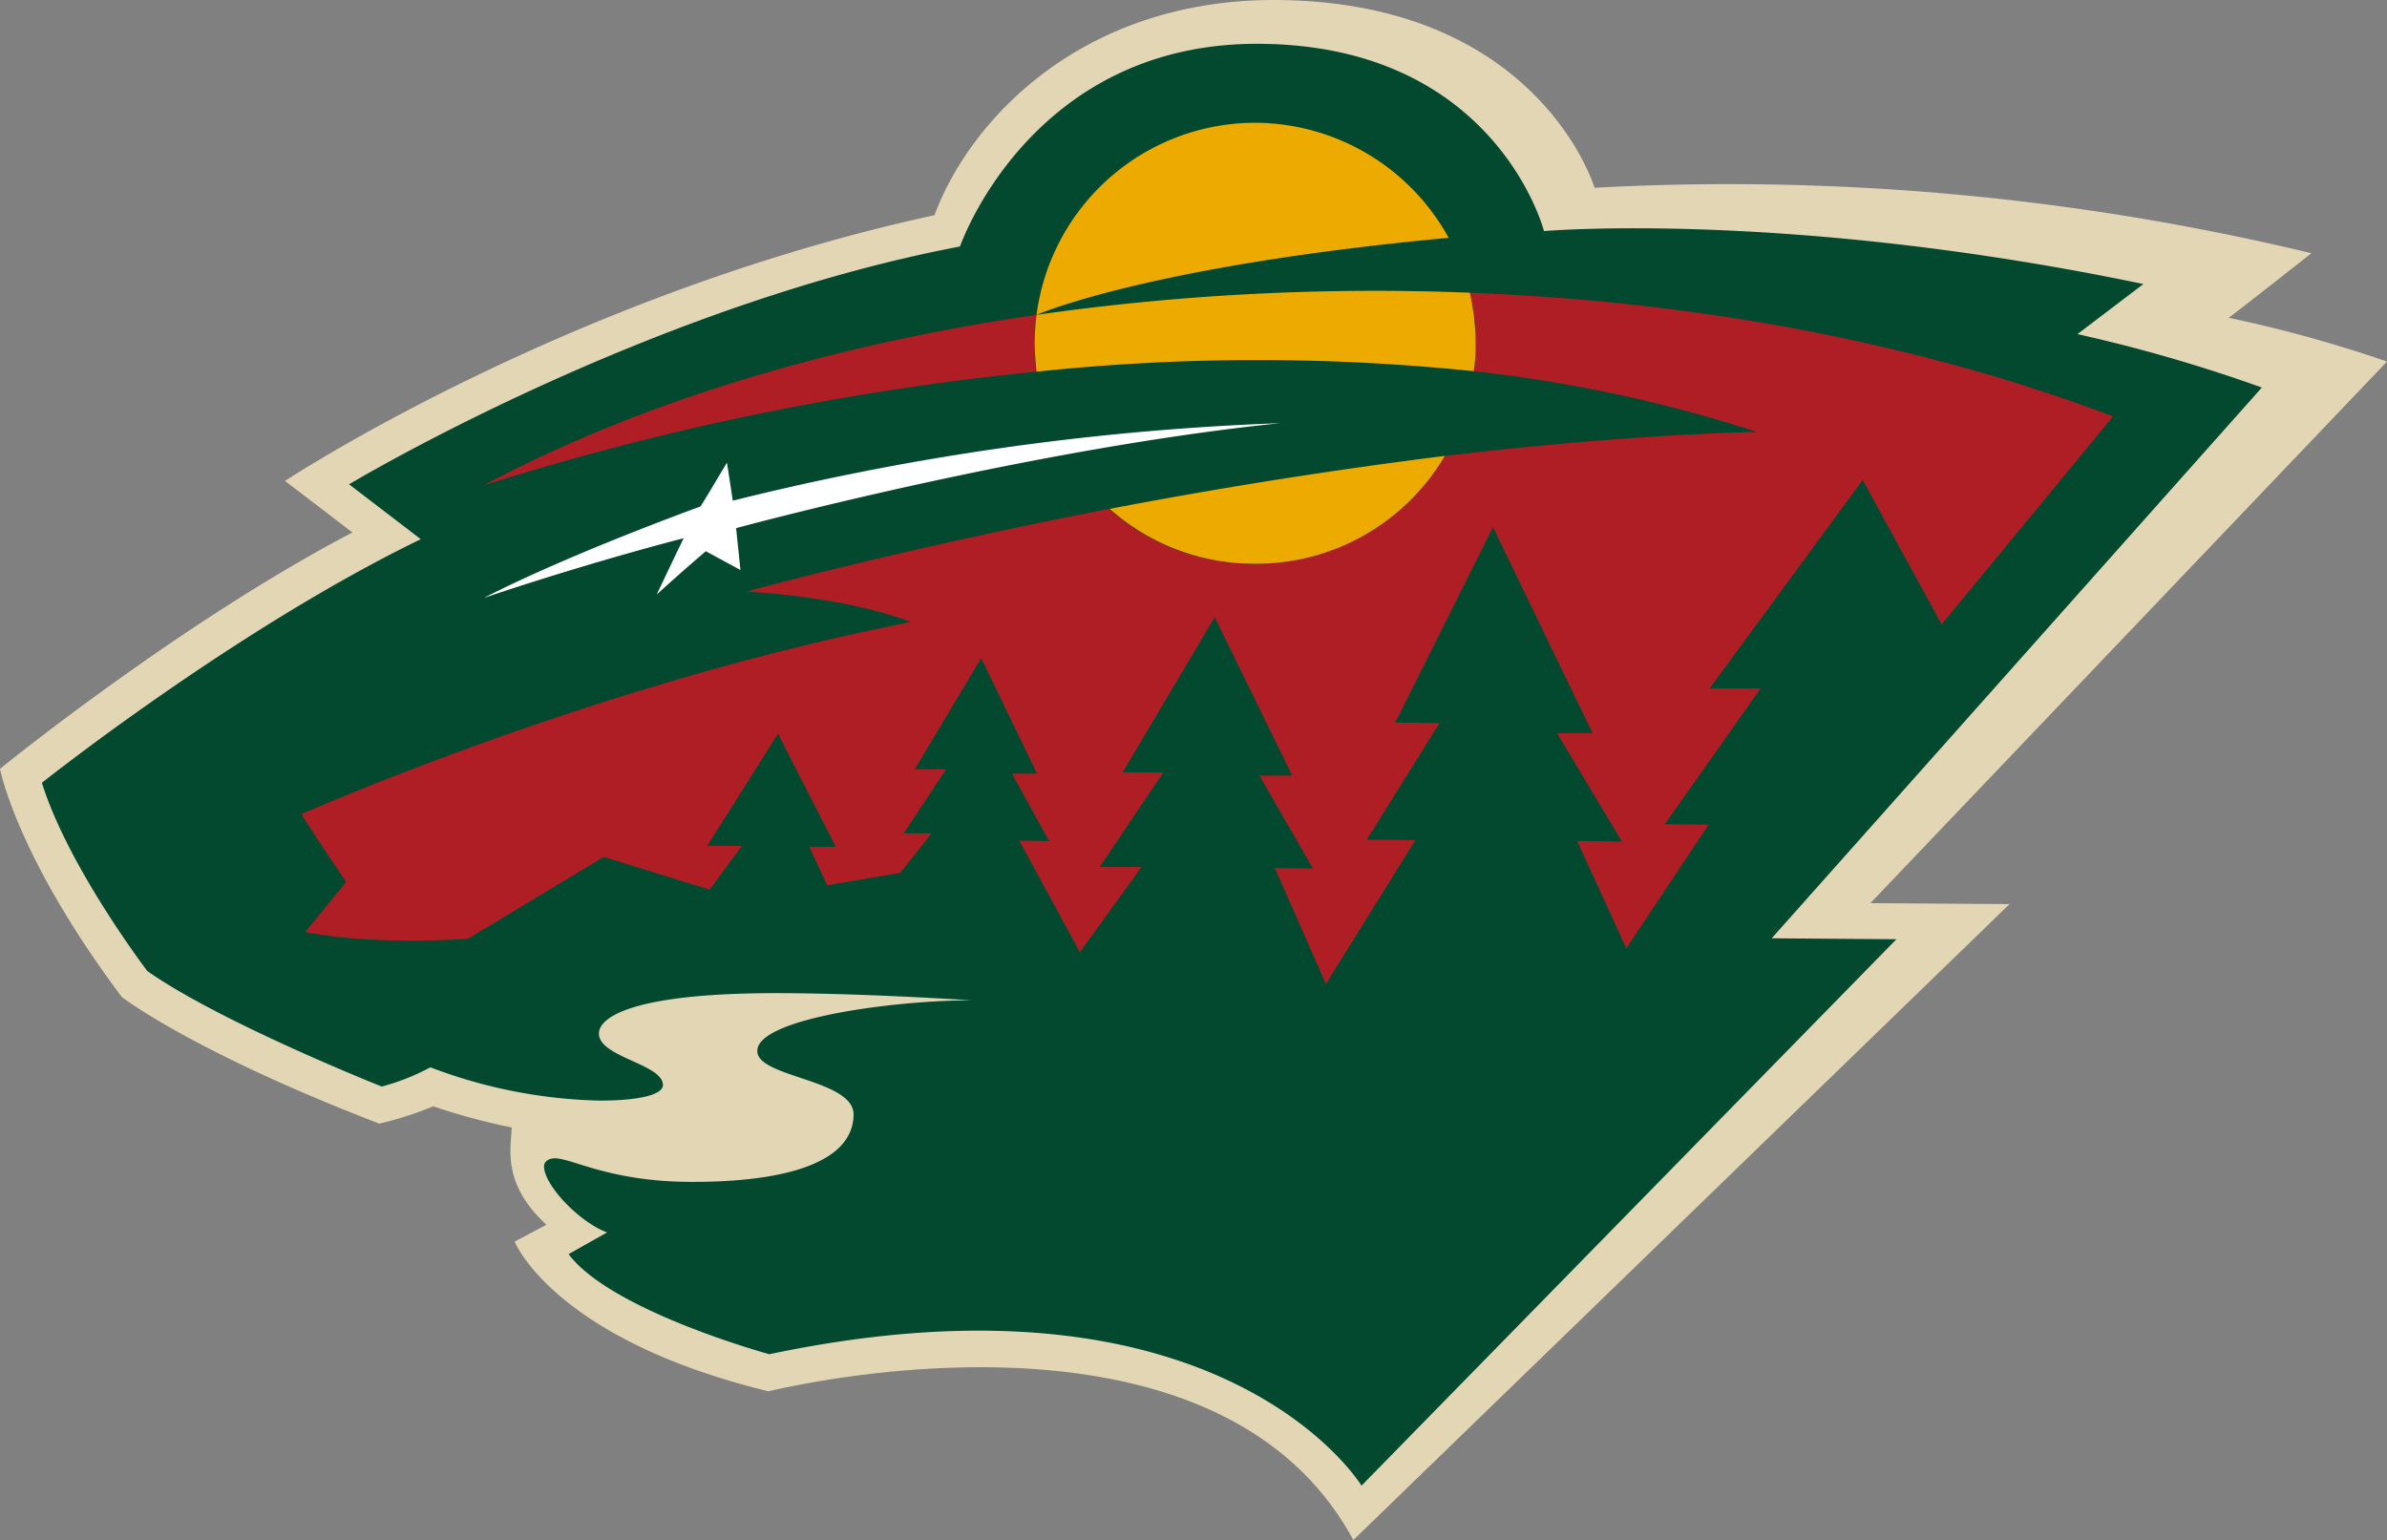
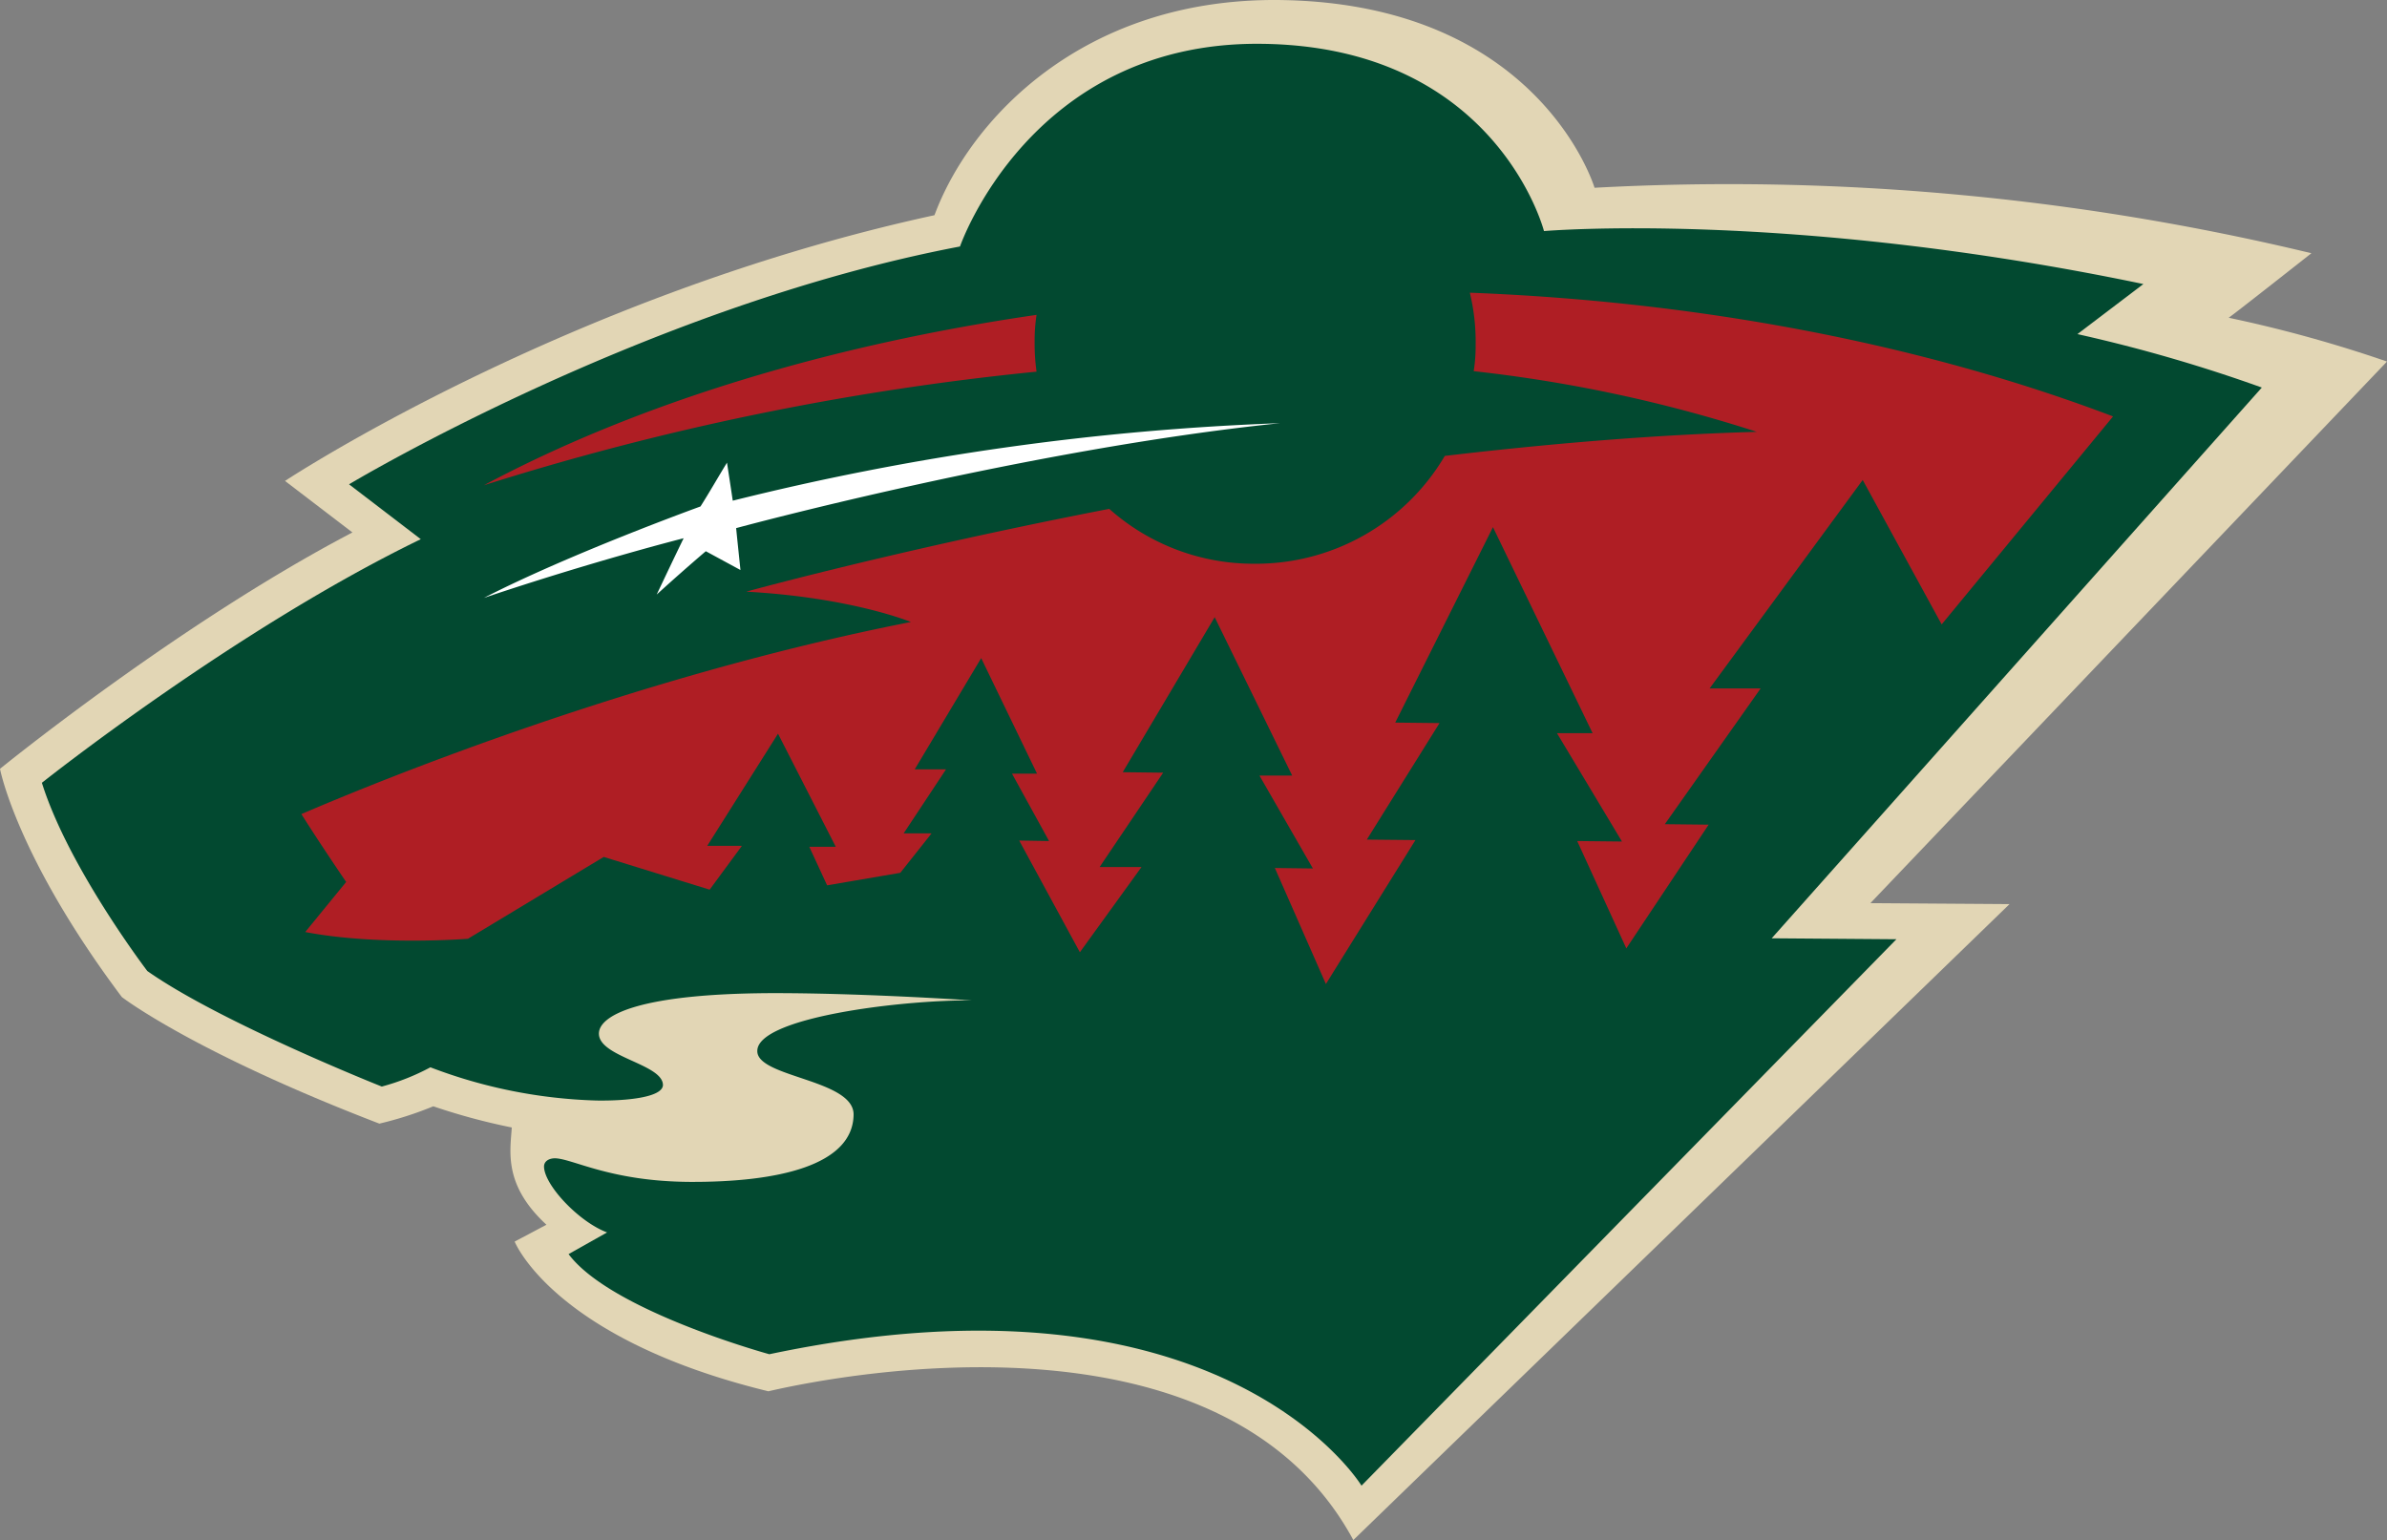
<svg xmlns="http://www.w3.org/2000/svg" width="270.96" height="174.829" version="1.1" viewBox="0 0 270.96 174.829">
  <rect x="0" y="0" width="270.96" height="174.829" fill="#808080" stroke="none" />
  <path fill="#e2d6b5" d="M252.98 36.07c.11 0 9.4-7.323 9.4-7.323a282.689 282.689 0 0 0-81.376-7.432S174.72.219 144.934 0c-22.133-.11-34.867 13.662-38.856 24.429-41.808 9.072-73.725 30.167-73.725 30.167l7.652 5.848C20.275 70.774 0 87.278 0 87.278s1.858 9.947 13.827 25.905c0 0 8.033 6.23 29.238 14.373a40.508 40.508 0 0 0 6.121-1.967 71.411 71.411 0 0 0 8.908 2.404c-.164 2.678-.984 6.504 3.935 11.04l-3.607 1.913s4.372 11.04 28.801 16.996c9.4-2.186 51.919-9.946 66.401 16.887l74.49-72.194-15.795-.109 58.641-61.482a149.636 149.636 0 0 0-17.98-4.974Z" />
  <path fill="#024930" d="M256.75 43.995a174.006 174.006 0 0 0-20.93-6.066l7.487-5.684c-40.333-8.416-68.041-6.012-68.041-6.012s-5.41-21.095-32.299-21.26c-26.014-.163-33.993 23.009-33.993 23.009C73.287 34.759 39.622 54.98 39.622 54.98l8.143 6.23C26.67 71.43 4.755 88.863 4.755 88.863c3.005 9.619 11.968 21.369 11.968 21.369 8.307 5.848 26.615 13.116 26.615 13.116a25.703 25.703 0 0 0 5.52-2.186 57.273 57.273 0 0 0 18.855 3.771c3.552.055 7.487-.383 7.542-1.749 0-2.404-7.27-3.17-7.27-5.847 0-2.023 4.428-4.7 21.096-4.591 9.947.054 21.26.82 21.26.82-8.198-.055-24.375 1.967-24.375 5.738-.055 3.006 10.93 3.224 10.93 7.214-.054 5.793-8.635 7.706-18.636 7.651-8.962-.055-13.225-2.623-15.247-2.678-.765 0-1.257.383-1.257.93 0 2.076 3.935 6.284 7.159 7.486l-4.372 2.46c4.81 6.449 22.79 11.367 22.79 11.367 51.535-10.875 67.22 14.92 67.22 14.92l60.718-62.03-14.155-.108Z" />
  <path fill="#af1e24" d="M117.445 38.803a19.219 19.219 0 0 1 .219-3.06c-23.282 3.388-45.033 9.891-62.74 19.346a309.992 309.992 0 0 1 62.74-12.898 23.022 23.022 0 0 1-.219-3.388Zm49.405-5.574a23.71 23.71 0 0 1 .656 5.957 17.884 17.884 0 0 1-.219 2.95 161.925 161.925 0 0 1 32.135 6.887c-11.75.328-23.773 1.366-35.414 2.732a24.897 24.897 0 0 1-21.697 12.242 24.61 24.61 0 0 1-16.395-6.23c-24.21 4.7-41.207 9.4-41.207 9.4 11.969.656 18.69 3.443 18.69 3.443-30.932 6.066-59.787 17.761-69.187 21.806 2.24 3.552 5.082 7.705 5.082 7.705l-4.645 5.684c8.252 1.585 18.472.765 18.472.765l15.411-9.29 12.024 3.716 3.661-4.973h-3.935l8.034-12.734 6.558 12.843h-3.006l2.023 4.372 8.307-1.421 3.552-4.481h-3.17l4.81-7.269h-3.553l7.542-12.624 6.34 13.116h-2.842l4.208 7.651-3.389-.055 6.886 12.68 6.996-9.674h-4.755l7.214-10.711-4.59-.055 10.438-17.598 8.798 17.98h-3.716l6.066 10.548-4.317-.054 5.793 13.17 10.165-16.34-5.52-.055 8.253-13.225-5.028-.055 11.094-22.188 11.313 23.39h-4.044l7.377 12.297-5.082-.055 5.574 12.187 9.346-14.045-4.974-.055 10.876-15.411h-5.793l17.379-23.664 8.963 16.395 19.456-23.61c-22.189-8.415-47.492-13.06-73.014-14.045Z" />
-   <path fill="#edaa00" d="M142.64 13.937a25.057 25.057 0 0 0-24.976 21.805s12.624-5.574 46.781-8.744a25.165 25.165 0 0 0-21.806-13.061Zm-.329 50.06a24.831 24.831 0 0 0 21.697-12.242 596.835 596.835 0 0 0-38.037 6.012 24.66 24.66 0 0 0 16.34 6.23ZM166.85 33.23a271.792 271.792 0 0 0-49.186 2.513 27.804 27.804 0 0 0-.219 3.06c0 1.149.11 2.296.219 3.39a238.805 238.805 0 0 1 49.623-.055 17.884 17.884 0 0 0 .219-2.952 26.535 26.535 0 0 0-.656-5.957Z" />
  <path fill="#fff" d="M145.317 48.039a300.992 300.992 0 0 0-62.138 8.799c-.219-1.476-.437-2.897-.656-4.318-1.038 1.695-1.967 3.334-3.006 4.974 0 0-14.81 5.355-24.593 10.383 12.515-4.208 22.68-6.776 22.68-6.776-1.038 2.13-2.022 4.208-3.06 6.394a238.865 238.865 0 0 1 5.575-4.919l3.934 2.132c-.164-1.585-.327-3.116-.491-4.755 0 0 33.009-8.963 61.755-11.914Z" />
</svg>